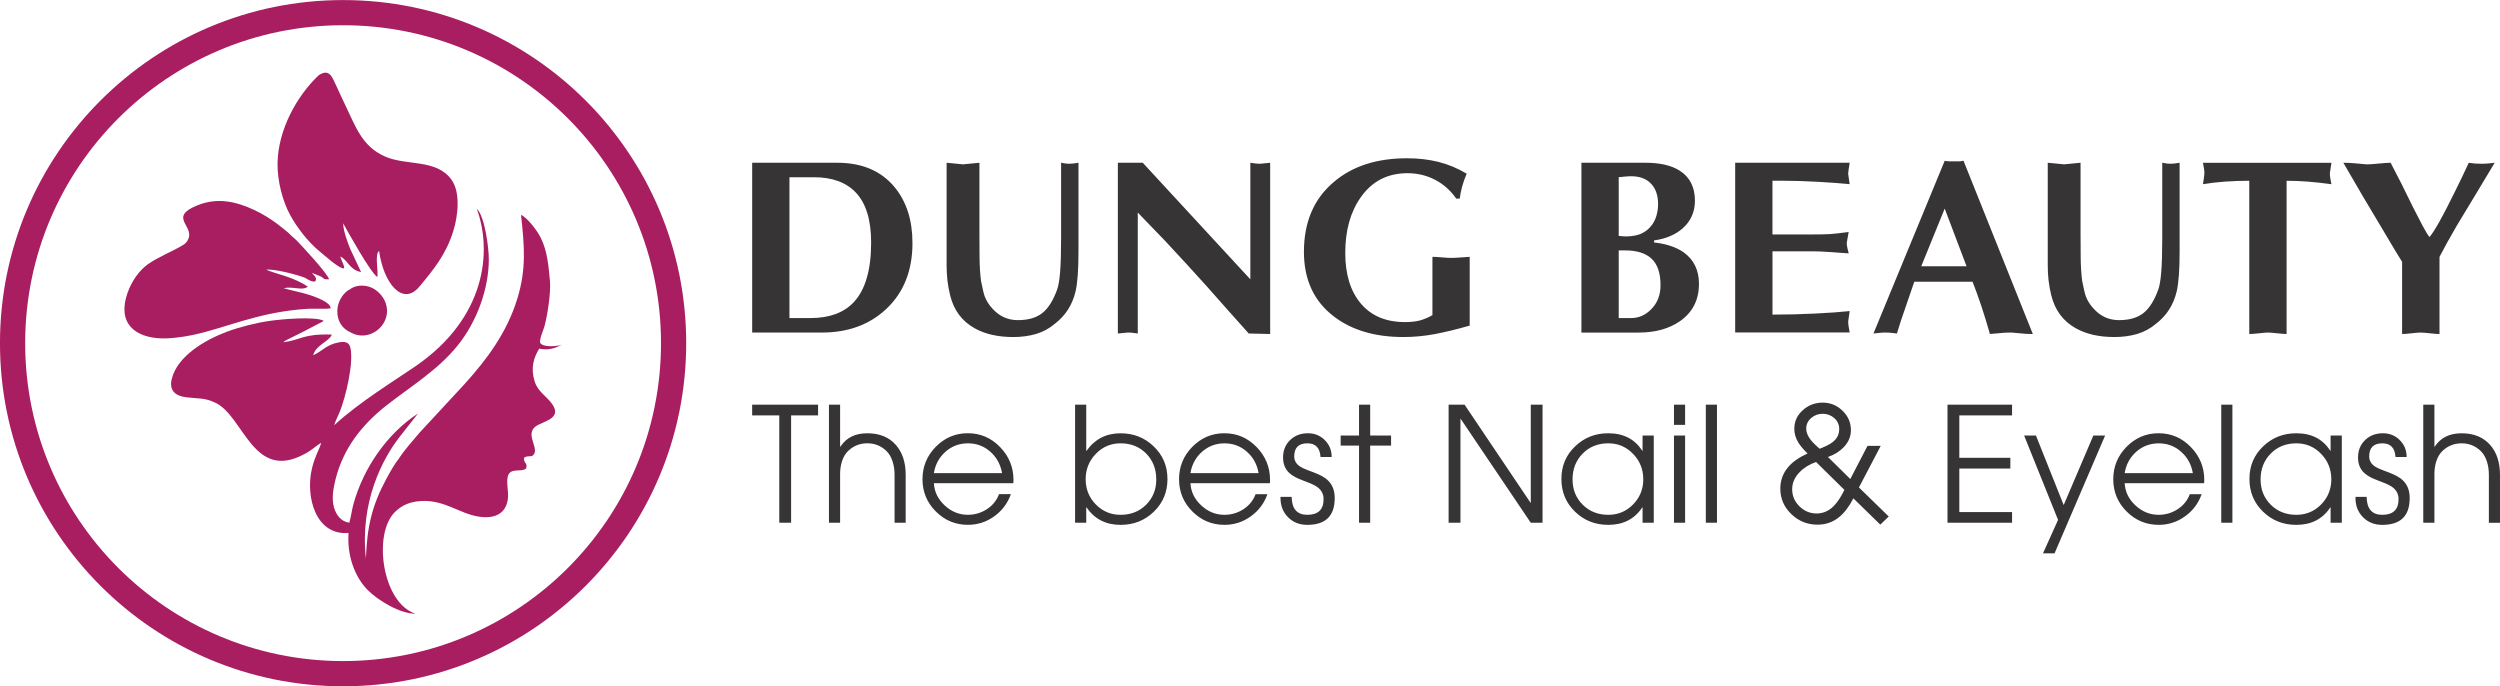
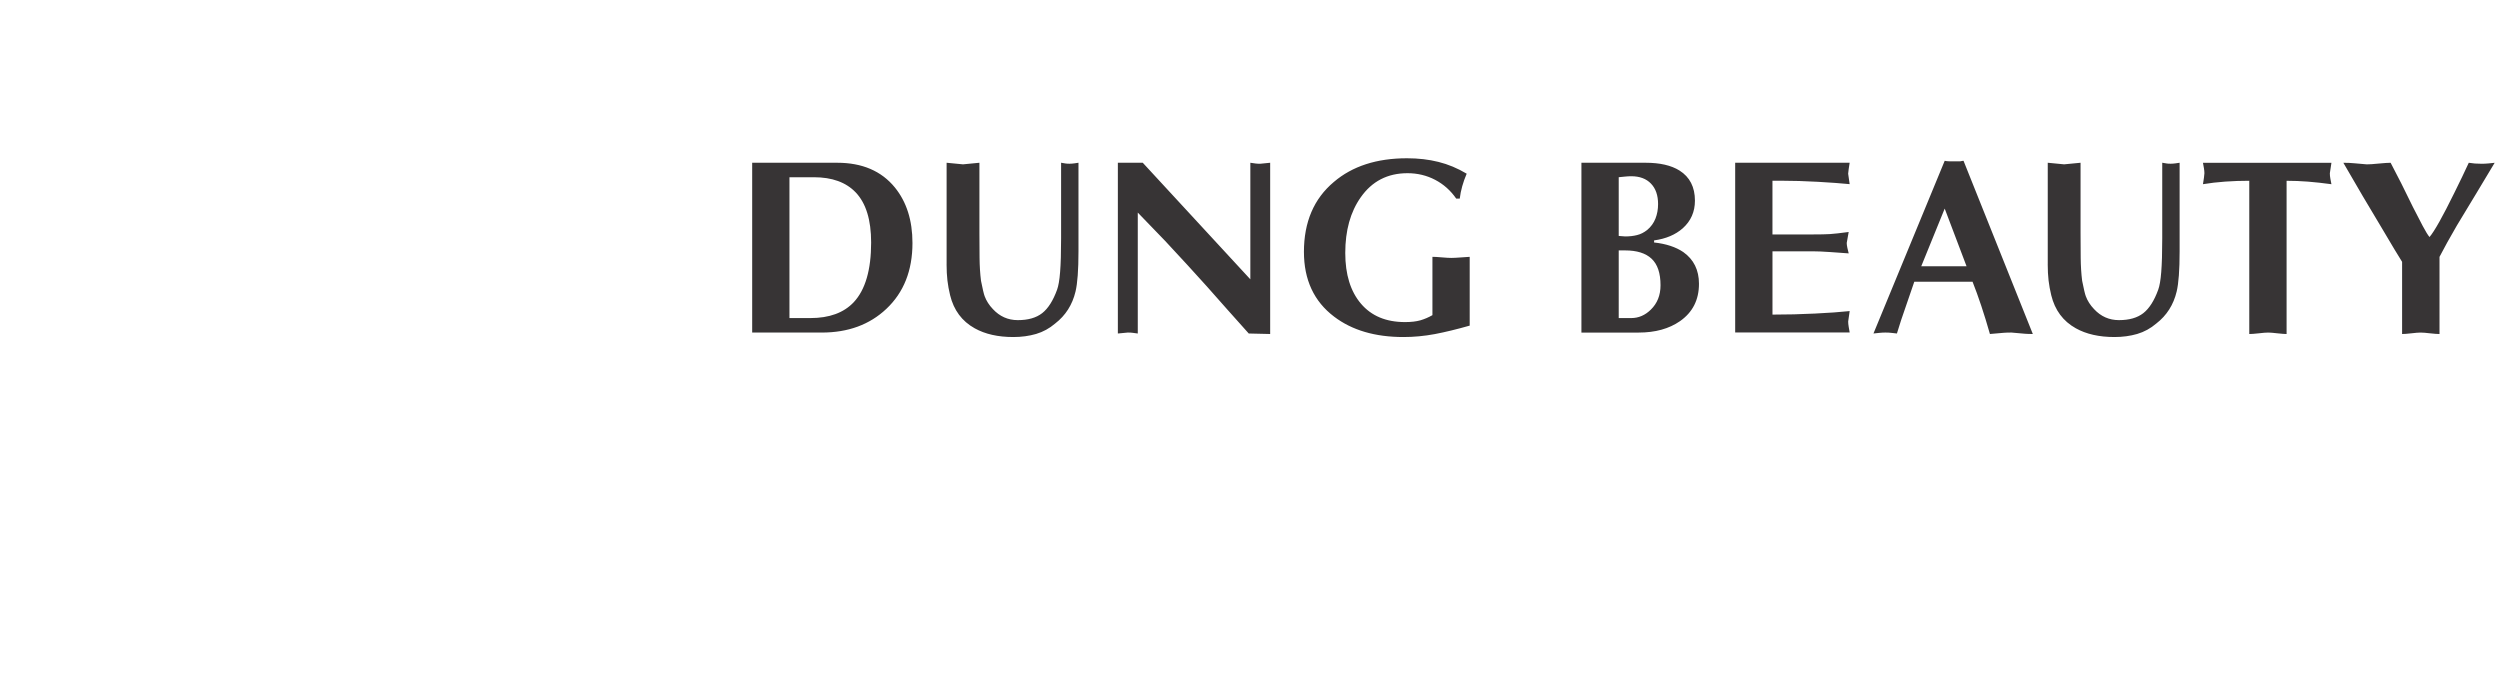
<svg xmlns="http://www.w3.org/2000/svg" xml:space="preserve" width="8.243in" height="2.263in" version="1.1" style="shape-rendering:geometricPrecision; text-rendering:geometricPrecision; image-rendering:optimizeQuality; fill-rule:evenodd; clip-rule:evenodd" viewBox="0 0 1103.36 302.85">
  <defs>
    <style type="text/css">
   
    .fil0 {fill:#A91D61}
    .fil1 {fill:#373435;fill-rule:nonzero}
   
  </style>
  </defs>
  <g id="Layer_x0020_1">
    <g id="_2785749966048">
-       <path class="fil0" d="M185.84 221.09c10.38,-0.59 16.9,5.59 25.52,6.9 7.29,1.11 12.25,-1.55 12.84,-8.38 0.27,-3.09 -0.95,-7.31 0.08,-9.91 1.35,-3.39 5.91,-1.16 7.93,-2.98l0.2 -1.21c-0.2,-1.49 -1.34,-1.31 -1.11,-3.57 2.08,-1.21 3.3,0.11 4.38,-1.53 2.16,-3.36 -4.97,-9.76 2.17,-13.1 4.07,-1.9 9.77,-3.46 5.83,-9.03 -2.45,-3.47 -6.3,-5.4 -7.72,-9.97 -1.85,-5.92 -0.45,-10.42 2,-14.45 4.27,0.81 6.86,-0.15 9.97,-1.75 -1.99,0.75 -8.42,1.31 -9.55,-0.88 -0.3,-1.86 1.35,-5.22 1.89,-7.17 1.32,-4.75 2.94,-15.19 2.44,-20.18 -0.66,-6.56 -1.06,-12.92 -4.06,-18.98 -1.66,-3.34 -5.9,-8.8 -8.71,-10.14 1.53,13.92 2.39,23.96 -1.63,37.05 -4.64,15.11 -13.52,26.89 -23.45,37.85l-19.7 21.27c-3.1,3.78 -6.21,6.99 -9.17,11.49 -1.65,2 -3.97,6.07 -5.4,8.72 -6.48,12.01 -8.59,21.35 -9.1,35.35 -2.76,-25.02 7.42,-44.17 14.89,-53.73l8.11 -10.31c-13.73,8.94 -24.06,24.11 -28.45,39.8 -0.75,2.67 -1.12,5.8 -1.86,8.4 -3.61,-0.41 -5.88,-3.43 -6.8,-6.77 -1.1,-4.01 -0.25,-8.54 0.68,-12.27 3.48,-13.88 11.64,-24.09 22.29,-32.55 11.2,-8.75 22.88,-15.77 31.64,-26.62 8.32,-10.31 13.75,-24.8 13.74,-38.05 -0,-5 -1.73,-18.91 -5.31,-22.3 6.87,18.85 4.06,48.08 -26.94,69.45 -8.56,5.9 -25.09,15.99 -35.99,26.11 0.47,-1.82 1.75,-4.15 2.48,-5.99 2.71,-6.83 6.18,-21.6 4.68,-28.18 -0.6,-2.61 -2.47,-2.93 -5.46,-2.34 -5.21,1.02 -7.03,3.88 -10.98,5.61 1.27,-4.65 6.97,-5.95 8.24,-9.12 -12.83,-0.41 -13.44,2.33 -21.43,3.42 0.8,-0.87 3.17,-1.86 4.46,-2.53 1.58,-0.82 3.03,-1.48 4.52,-2.26l8.34 -4.33c0.32,-0.23 0.31,-0.24 0.48,-0.42 -3.95,-1.95 -18.37,-0.7 -23.78,0.08 -6.15,0.89 -13.35,2.71 -19.06,4.85 -9.16,3.44 -21.75,10.55 -24.21,20.87 -1.27,5.32 2.03,7.52 6.62,8.03 5.49,0.61 7.95,0.15 12.7,2.4 12.47,5.87 16.64,34.97 39.32,22.59 3.19,-1.55 5.64,-4.15 7.35,-4.9 -0.87,3.04 -2.79,5.81 -4.1,11.34 -2.95,12.46 1.7,29.68 16.17,28.4 -0.04,0.4 -0.07,0.57 -0.09,2.22 -0.11,9.8 3.63,18.01 8.49,22.94 4.67,4.74 14.46,10.55 21.13,10.51 -14.68,-4.75 -18.93,-35.28 -9.03,-44.93 3.31,-3.23 6.92,-4.54 11.5,-4.8zm-120.63 -104.46c-3.66,2.66 -7.02,7.19 -8.92,12.58 -4.77,13.61 3.45,19.8 15.23,20.12 3.21,0.09 8.51,-0.47 13.21,-1.45 15.24,-3.16 29.02,-10.24 51.01,-11.62 2.63,-0.16 8.14,0.19 10.17,-0.22 0.11,-2.65 -6.69,-5 -8.97,-5.79 -3.52,-1.21 -10.24,-2.5 -11.76,-3.11 4.26,-0.89 8.41,1.32 10.67,-0.68l-1.88 -1.17c-6.76,-3.66 -10.7,-3.95 -16.46,-6.26 2.92,-0.58 13.4,2.06 17.12,3.54 0.14,0.06 5.35,3.64 4.79,0.17 -0.11,-0.65 -1.35,-1.91 -1.81,-2.34 1.22,0.52 2.35,0.87 3.66,1.44 1.73,0.75 1.19,1.62 3.95,1.37 -0.53,-2.39 -12.12,-14.92 -14.37,-17.19 -0.8,-0.81 -1.25,-1.09 -2.03,-1.8 -0.73,-0.67 -1.18,-1.25 -1.96,-1.87 -1.47,-1.15 -2.78,-2.29 -4.44,-3.53 -2.8,-2.1 -6.37,-4.38 -9.89,-6.03 -8.09,-3.8 -16.4,-5.9 -25.58,-2.13 -12.62,5.18 -1.3,8.85 -3.81,14.75 -0.62,1.49 -1.44,2.15 -2.44,2.75 -4.84,2.91 -11.24,5.39 -15.5,8.49zm89.43 10.91c-2.81,1.31 -5.65,5.09 -5.77,9.52 -0.13,4.87 2.47,8.14 5.77,9.55 7.38,4.36 16.5,-1.76 16.17,-9.84 -0.18,-4.34 -2.94,-7.42 -5.38,-9.06 -3.03,-2.05 -7.85,-2.38 -10.8,-0.17zm-13.93 -94.41c-9.7,9.14 -17.95,24.03 -18.21,38.79 -0.14,7.89 2.24,16.88 5.48,22.8 1.89,3.45 3.5,5.7 5.65,8.51 1.66,2.17 5.07,5.83 7.12,7.44 1.89,1.46 9.08,8.19 11.09,7.72 0.31,-1.19 -1.1,-3.09 -1.68,-5.24 3.36,1.53 3.97,5.88 9.2,6.89l-4.74 -10.1c-1.17,-2.77 -3.14,-8.18 -3.19,-11.44 2.26,4.07 12.18,21.95 15.14,23.76 0.23,-3.43 -0.48,-6.3 -0.2,-9.07 0.12,-1.16 0.17,-1.78 0.94,-2.49 1.93,14.27 10.39,24.6 17.73,15.83 6.31,-7.54 11.87,-14.35 15.06,-24.72 2.1,-6.81 3.18,-17.03 -0.89,-22.61 -6.76,-9.27 -19.97,-5.9 -29.53,-10.26 -9.93,-4.53 -12.65,-12.95 -17.36,-22.71 -1.46,-3.03 -2.81,-6.03 -4.21,-9.06 -1.58,-3.42 -2.9,-6.99 -7.4,-4.03zm10.71 -22.02c77.49,0 140.31,62.82 140.31,140.31 0,77.49 -62.82,140.31 -140.31,140.31 -77.49,0 -140.31,-62.82 -140.31,-140.31 0,-77.49 62.82,-140.31 140.31,-140.31zm0 -11.11c83.63,0 151.43,67.8 151.43,151.43 0,83.63 -67.8,151.43 -151.43,151.43 -83.63,0 -151.43,-67.8 -151.43,-151.43 0,-83.63 67.8,-151.43 151.43,-151.43z" />
      <g>
        <path class="fil1" d="M331.96 71.8l37.54 0c11.02,0 19.5,3.63 25.43,10.89 5.18,6.37 7.78,14.54 7.78,24.52 0,12.16 -3.84,21.84 -11.53,29.08 -7.4,6.98 -16.9,10.45 -28.49,10.45l-30.72 0 0 -74.94zm16.46 6.39l0 62.16 9.23 0c8.37,0 14.76,-2.34 19.15,-7.01 5.11,-5.47 7.67,-14.26 7.67,-26.35 0,-9.98 -2.27,-17.34 -6.81,-22.1 -4.27,-4.47 -10.42,-6.7 -18.46,-6.7l-10.78 0zm69.36 38.45l0 -44.84c2.44,0.22 4.85,0.46 7.23,0.7 2.44,-0.24 4.85,-0.48 7.25,-0.7l0 31.22c0,3.52 0.02,7.09 0.06,10.71 0.04,3.63 0.24,7.01 0.64,10.16 0.71,3.57 1.24,5.84 1.61,6.81 0.75,2.03 1.96,3.94 3.64,5.69 3,3.24 6.66,4.87 11,4.87 4.54,0 8.11,-1.02 10.75,-3.08 2.64,-2.07 4.82,-5.51 6.57,-10.33 0.6,-1.61 1.06,-4.21 1.34,-7.82 0.29,-3.59 0.44,-8.53 0.44,-14.83l0 -33.41c0.88,0.15 1.54,0.26 1.92,0.33 0.4,0.07 1.01,0.11 1.83,0.11 0.64,0 1.34,-0.06 2.11,-0.16 0.77,-0.11 1.37,-0.2 1.81,-0.27l0 39.11c0,8.22 -0.44,14.12 -1.3,17.71 -1.39,5.86 -4.39,10.58 -9.01,14.15 -2.51,2.14 -5.31,3.68 -8.42,4.6 -3.11,0.9 -6.44,1.35 -10.03,1.35 -6.76,0 -12.43,-1.28 -17.05,-3.86 -5.62,-3.13 -9.23,-8 -10.84,-14.57 -0.55,-2.23 -0.93,-4.41 -1.19,-6.55 -0.24,-2.14 -0.37,-4.5 -0.37,-7.09zm75.58 30.52l0 -75.36 10.99 0c15.82,17.14 31.64,34.28 47.48,51.45l0 -51.45c1.08,0.15 1.83,0.26 2.29,0.33 0.44,0.07 1.14,0.11 2.07,0.11l4.39 -0.44 0 75.58 -9.45 -0.22c-6.23,-6.94 -12.41,-13.88 -18.55,-20.85 -5.27,-5.88 -11.39,-12.54 -18.35,-20.01l-12.08 -12.51 0 53.37c-1.1,-0.13 -1.87,-0.24 -2.31,-0.31 -0.42,-0.07 -1.12,-0.11 -2.09,-0.11l-4.39 0.42zm155.28 -33.84l0 30.36c-5.66,1.61 -10.78,2.86 -15.4,3.74 -4.61,0.86 -9.23,1.3 -13.84,1.3 -12.51,0 -22.72,-3 -30.61,-9.01 -8.88,-6.72 -13.31,-16.26 -13.31,-28.58 0,-13.16 4.39,-23.45 13.2,-30.85 8.18,-6.98 18.95,-10.46 32.28,-10.46 4.98,0 9.61,0.53 13.9,1.61 4.28,1.06 8.44,2.8 12.45,5.2 -1.61,3.75 -2.64,7.42 -3.06,10.99l-1.56 0c-2.47,-3.57 -5.57,-6.33 -9.3,-8.28 -3.75,-1.96 -7.82,-2.93 -12.21,-2.93 -8.79,0 -15.67,3.55 -20.65,10.67 -4.54,6.44 -6.81,14.61 -6.81,24.52 0,9.52 2.31,16.97 6.92,22.39 4.61,5.42 11.08,8.13 19.43,8.13 2.71,0 4.96,-0.26 6.77,-0.77 1.81,-0.53 3.59,-1.28 5.35,-2.29l0 -25.74c0.92,0 2.31,0.07 4.16,0.24 1.83,0.16 3.22,0.24 4.16,0.24 0.9,0 2.44,-0.07 4.63,-0.24 2.2,-0.16 3.37,-0.24 3.52,-0.24zm49.31 33.42l0 -74.94 28.31 0c6.34,0 11.33,1.15 14.98,3.44 4.54,2.86 6.81,7.29 6.81,13.29 0,4.91 -1.79,8.97 -5.36,12.18 -3.26,2.87 -7.47,4.65 -12.67,5.36l0 0.92c5.27,0.57 9.56,1.98 12.89,4.23 4.61,3.26 6.92,7.93 6.92,14.01 0,7.09 -2.8,12.58 -8.37,16.48 -4.83,3.35 -10.91,5.04 -18.25,5.04l-25.25 0zm16.46 -68.55l0 25.91 2.84 0.22c1.94,0 3.68,-0.2 5.25,-0.6 1.57,-0.38 3.06,-1.14 4.47,-2.25 1.67,-1.39 2.89,-3.08 3.66,-5.04 0.77,-1.96 1.15,-4.1 1.15,-6.39 0,-3.86 -1.04,-6.87 -3.13,-9.03 -2.09,-2.18 -5,-3.26 -8.72,-3.26 -0.82,0 -1.76,0.05 -2.82,0.16 -1.06,0.11 -1.96,0.2 -2.71,0.27zm0 32.3l0 29.86 5.53 0c3.22,0 6.1,-1.23 8.62,-3.7 2.87,-2.78 4.3,-6.37 4.3,-10.78 0,-5.37 -1.32,-9.26 -3.95,-11.72 -2.62,-2.45 -6.5,-3.66 -11.66,-3.66l-2.84 0zm51.39 -38.69l50.53 0c-0.15,0.82 -0.29,1.78 -0.44,2.87 -0.15,1.1 -0.22,1.74 -0.22,1.96 0.22,1.54 0.44,3.08 0.66,4.61 -3.74,-0.37 -8.39,-0.7 -14.01,-1.03 -5.62,-0.31 -10.99,-0.48 -16.09,-0.48l-3.97 0 0 23.71 17.6 0c3.44,0 6.02,-0.05 7.78,-0.16 1.76,-0.11 4.5,-0.42 8.26,-0.92 -0.27,1.61 -0.57,3.22 -0.86,4.83 0,0.57 0.09,1.3 0.28,2.16 0.18,0.88 0.37,1.7 0.59,2.45 -1.89,-0.15 -4.52,-0.33 -7.91,-0.57 -3.39,-0.24 -6.08,-0.35 -8.13,-0.35l-17.6 0 0 27.94c6.37,0 12.62,-0.15 18.73,-0.46 6.12,-0.29 11.22,-0.66 15.34,-1.1 -0.22,1.54 -0.44,3.08 -0.66,4.61 0,0.64 0.07,1.41 0.22,2.29 0.15,0.88 0.29,1.72 0.44,2.55l-50.53 0 0 -74.94zm104.77 52.51l-25.71 0c-1.46,4.19 -2.47,7.16 -3.06,8.92 -2.14,6.08 -3.68,10.73 -4.61,13.93 -0.68,-0.07 -1.43,-0.15 -2.27,-0.26 -0.84,-0.11 -1.78,-0.16 -2.82,-0.16 -0.86,0 -1.79,0.05 -2.84,0.16 -1.04,0.11 -1.85,0.18 -2.42,0.26l31.44 -76.22c0.64,0.15 1.32,0.22 2.01,0.22 0.7,0 1.41,0 2.16,0l1.5 0c0.37,0 0.77,0 1.25,0 0.64,-0.15 1.1,-0.22 1.39,-0.22l30.58 76.44c-1.46,0 -2.62,-0.04 -3.44,-0.11 -3.86,-0.35 -5.86,-0.53 -6.01,-0.53 -1.46,0 -2.6,0.04 -3.42,0.11 -3.86,0.35 -5.9,0.53 -6.06,0.53 -2.54,-8.93 -5.11,-16.62 -7.67,-23.07zm-22.65 -6.81l20.01 0 -9.65 -25.47 -10.36 25.47zm55.84 -0.86l0 -44.84c2.44,0.22 4.85,0.46 7.23,0.7 2.44,-0.24 4.85,-0.48 7.25,-0.7l0 31.22c0,3.52 0.02,7.09 0.06,10.71 0.04,3.63 0.24,7.01 0.64,10.16 0.71,3.57 1.24,5.84 1.61,6.81 0.75,2.03 1.96,3.94 3.64,5.69 3,3.24 6.66,4.87 11,4.87 4.54,0 8.11,-1.02 10.75,-3.08 2.64,-2.07 4.82,-5.51 6.57,-10.33 0.6,-1.61 1.06,-4.21 1.34,-7.82 0.29,-3.59 0.44,-8.53 0.44,-14.83l0 -33.41c0.88,0.15 1.54,0.26 1.92,0.33 0.4,0.07 1.01,0.11 1.83,0.11 0.64,0 1.34,-0.06 2.11,-0.16 0.77,-0.11 1.37,-0.2 1.81,-0.27l0 39.11c0,8.22 -0.44,14.12 -1.3,17.71 -1.39,5.86 -4.39,10.58 -9.01,14.15 -2.51,2.14 -5.31,3.68 -8.42,4.6 -3.11,0.9 -6.44,1.35 -10.03,1.35 -6.76,0 -12.43,-1.28 -17.05,-3.86 -5.62,-3.13 -9.23,-8 -10.84,-14.57 -0.55,-2.23 -0.93,-4.41 -1.19,-6.55 -0.24,-2.14 -0.37,-4.5 -0.37,-7.09zm105.41 -36.89l0 67.64c-0.86,0 -2.22,-0.11 -4.05,-0.31 -1.85,-0.22 -3.2,-0.33 -4.06,-0.33 -0.95,0 -2.34,0.11 -4.17,0.33 -1.83,0.2 -3.22,0.31 -4.19,0.31l0 -67.64c-3.64,0 -7.2,0.13 -10.64,0.37 -3.46,0.26 -6.72,0.62 -9.8,1.14 0.15,-0.93 0.29,-1.9 0.44,-2.89 0.13,-1.01 0.2,-1.65 0.2,-1.94 0,-0.64 -0.07,-1.37 -0.2,-2.16 -0.15,-0.81 -0.29,-1.63 -0.44,-2.45l56.7 0c-0.22,1.54 -0.46,3.08 -0.7,4.61 0,0.75 0.07,1.58 0.24,2.44 0.16,0.88 0.31,1.68 0.46,2.4 -3.75,-0.51 -7.21,-0.88 -10.36,-1.14 -3.13,-0.24 -6.28,-0.37 -9.43,-0.37zm67.49 33.58l0 34.06c-0.97,0 -2.36,-0.11 -4.19,-0.31 -1.81,-0.22 -3.2,-0.33 -4.17,-0.33 -0.9,0 -2.25,0.11 -4.08,0.33 -1.81,0.2 -3.19,0.31 -4.07,0.31l0 -31.86c-1.61,-2.55 -4.5,-7.32 -8.64,-14.37 -3.48,-5.8 -6.37,-10.66 -8.7,-14.59 -2.86,-4.94 -5.71,-9.85 -8.59,-14.76 1.76,0 3.39,0.07 4.89,0.22 1.5,0.15 3.33,0.31 5.47,0.48 1.14,0 2.89,-0.11 5.24,-0.35 2.33,-0.22 4.1,-0.35 5.27,-0.35 3,5.66 6.3,12.18 9.87,19.59 1.87,3.64 3.3,6.41 4.3,8.31 1.32,2.49 2.33,4.12 3,4.87 2.18,-2.56 5.82,-9.06 10.93,-19.46 2.51,-5.05 4.63,-9.48 6.39,-13.31 0.97,0.15 1.87,0.26 2.71,0.33 0.84,0.07 1.85,0.11 3.02,0.11 0.93,0 1.96,-0.06 3.06,-0.16 1.12,-0.11 2,-0.2 2.64,-0.27 -2.65,4.39 -5.42,9.01 -8.31,13.84 -3.83,6.3 -6.61,10.91 -8.37,13.84 -3.08,5.29 -5.64,9.91 -7.67,13.84z" />
-         <path class="fil1" d="M349.15 183.31l0 47.37 -5.22 0 0 -47.37 -11.97 0 0 -4.74 29.09 0 0 4.74 -11.9 0zm45.66 47.37l0 -21.18c0,-2.07 -0.27,-3.97 -0.82,-5.7 -0.62,-2.04 -1.57,-3.67 -2.86,-4.88 -2.34,-2.21 -5.12,-3.3 -8.34,-3.3 -3.26,0 -6.05,1.09 -8.39,3.3 -1.27,1.2 -2.21,2.77 -2.83,4.74 -0.52,1.7 -0.79,3.52 -0.79,5.47l0 21.55 -4.92 0 0 -52.11 4.92 0 0 18.53 0.14 0c2.55,-3.94 6.5,-5.91 11.86,-5.91 5.39,0 9.59,1.71 12.61,5.15 2.89,3.3 4.33,7.69 4.33,13.17l0 21.18 -4.92 0zm52.43 -17.46l-35.07 0c0.19,3.78 1.78,7.05 4.79,9.83 2.97,2.75 6.36,4.12 10.17,4.12 3.03,0 5.8,-0.8 8.32,-2.41 2.6,-1.67 4.44,-3.91 5.46,-6.7l5.23 0c-1.42,4.04 -3.87,7.3 -7.36,9.8 -3.48,2.5 -7.35,3.74 -11.58,3.74 -5.55,0 -10.29,-1.98 -14.23,-5.95 -3.9,-3.92 -5.84,-8.65 -5.84,-14.2 0,-5.51 1.95,-10.28 5.84,-14.27 3.94,-4 8.66,-6.01 14.16,-6.01 5.58,0 10.36,2.05 14.29,6.15 3.92,4.06 5.88,8.88 5.88,14.48l-0.06 1.41zm-4.99 -4.43c-0.65,-3.8 -2.35,-6.95 -5.13,-9.42 -2.79,-2.5 -6.1,-3.74 -9.93,-3.74 -3.81,0 -7.12,1.24 -9.94,3.74 -2.77,2.48 -4.47,5.62 -5.09,9.42l30.09 0zm73.01 2.55c0,5.77 -2.01,10.6 -6.02,14.47 -3.99,3.87 -8.88,5.81 -14.68,5.81 -6.49,0 -11.49,-2.57 -15.02,-7.7l-0.14 0 0 6.77 -4.92 0 0 -52.11 4.92 0 0 20.35 0.14 0c3.63,-5.15 8.62,-7.73 15.02,-7.73 5.73,0 10.6,1.91 14.57,5.74 4.08,3.87 6.12,8.67 6.12,14.41zm-4.95 0.2c0,-4.56 -1.48,-8.35 -4.43,-11.38 -2.98,-3.02 -6.75,-4.53 -11.31,-4.53 -4.33,0 -7.99,1.56 -10.99,4.71 -2.96,3.1 -4.43,6.81 -4.43,11.13 0,4.33 1.48,8.03 4.43,11.08 3,3.09 6.66,4.63 10.99,4.63 4.52,0 8.26,-1.48 11.24,-4.43 3,-2.98 4.51,-6.71 4.51,-11.21zm50.16 1.69l-35.07 0c0.19,3.78 1.78,7.05 4.79,9.83 2.97,2.75 6.36,4.12 10.17,4.12 3.03,0 5.8,-0.8 8.32,-2.41 2.6,-1.67 4.44,-3.91 5.46,-6.7l5.23 0c-1.42,4.04 -3.87,7.3 -7.36,9.8 -3.48,2.5 -7.35,3.74 -11.58,3.74 -5.55,0 -10.29,-1.98 -14.23,-5.95 -3.9,-3.92 -5.84,-8.65 -5.84,-14.2 0,-5.51 1.95,-10.28 5.84,-14.27 3.94,-4 8.66,-6.01 14.16,-6.01 5.58,0 10.36,2.05 14.29,6.15 3.92,4.06 5.88,8.88 5.88,14.48l-0.06 1.41zm-4.99 -4.43c-0.65,-3.8 -2.35,-6.95 -5.13,-9.42 -2.79,-2.5 -6.1,-3.74 -9.93,-3.74 -3.81,0 -7.12,1.24 -9.94,3.74 -2.77,2.48 -4.47,5.62 -5.09,9.42l30.09 0zm33.58 11.06c0,7.84 -4.04,11.76 -12.11,11.76 -3.44,0 -6.27,-1.13 -8.48,-3.37 -2.23,-2.24 -3.33,-5.09 -3.33,-8.53l0 -0.45 4.92 0c0.08,5.28 2.39,7.91 6.9,7.91 4.8,0 7.19,-2.3 7.19,-6.91 0,-2.24 -0.93,-4.02 -2.79,-5.36 -0.73,-0.53 -1.69,-1.04 -2.89,-1.55l-3.26 -1.27c-1.37,-0.53 -2.48,-1 -3.3,-1.41 -1.15,-0.6 -2.1,-1.24 -2.85,-1.92 -1.87,-1.7 -2.79,-3.99 -2.79,-6.88 0,-3.14 1.04,-5.7 3.13,-7.7 2.07,-1.99 4.67,-2.99 7.84,-2.99 2.96,0 5.44,1.01 7.46,3.03 2.01,2.01 3.02,4.49 3.02,7.45l-4.92 0c-0.25,-4.02 -2.17,-6.04 -5.77,-6.04 -3.9,0 -5.84,1.92 -5.84,5.77 0,1.92 0.93,3.46 2.79,4.6 0.7,0.45 1.67,0.89 2.89,1.35l0.79 0.31c0.19,0.07 0.46,0.18 0.82,0.31l1.65 0.62c1.33,0.53 2.43,1.03 3.3,1.51 1.15,0.62 2.1,1.31 2.85,2.1 1.87,1.9 2.79,4.46 2.79,7.66zm15.66 -23.23l0 34.06 -4.92 0 0 -34.06 -8.11 0 0 -4.44 8.11 0 0 -13.61 4.92 0 0 13.61 9.22 0 0 4.44 -9.22 0zm70.88 34.06l-30.91 -45.82 -0.13 0 0 45.82 -5.23 0 0 -52.11 7.05 0 29.08 43.24 0.14 0 0 -43.24 5.19 0 0 52.11 -5.19 0zm49.33 0l0 -6.77 -0.14 0c-3.39,5.13 -8.39,7.7 -14.98,7.7 -5.8,0 -10.69,-1.94 -14.68,-5.81 -4.01,-3.87 -6.02,-8.69 -6.02,-14.47 0,-5.74 2.03,-10.54 6.09,-14.41 4,-3.83 8.87,-5.74 14.61,-5.74 6.71,0 11.71,2.58 14.98,7.73l0.14 0 0 -6.74 4.95 0 0 38.5 -4.95 0zm0.31 -19.22c0,-4.33 -1.48,-8.04 -4.44,-11.13 -3,-3.14 -6.66,-4.71 -10.99,-4.71 -4.56,0 -8.33,1.51 -11.31,4.53 -2.98,3.03 -4.47,6.82 -4.47,11.38 0,4.49 1.5,8.22 4.51,11.21 3,2.96 6.76,4.43 11.28,4.43 4.33,0 7.99,-1.55 10.99,-4.63 2.96,-3.05 4.44,-6.75 4.44,-11.08zm13.55 -24l0 -8.89 4.92 0 0 8.89 -4.92 0zm0 43.21l0 -38.5 4.92 0 0 38.5 -4.92 0zm14.06 0l0 -52.11 4.92 0 0 52.11 -4.92 0zm77.03 0.86l-11.9 -11.62c-1.9,3.65 -3.98,6.38 -6.22,8.21 -2.76,2.28 -5.96,3.4 -9.63,3.4 -4.43,0 -8.27,-1.54 -11.48,-4.6 -3.27,-3.12 -4.92,-6.89 -4.92,-11.31 0,-3.65 1.19,-6.84 3.54,-9.6 1.99,-2.29 4.82,-4.26 8.48,-5.9 -1.9,-1.87 -3.26,-3.47 -4.08,-4.86 -1.17,-1.9 -1.76,-3.92 -1.76,-6.04 0,-3.31 1.29,-6.08 3.86,-8.32 2.44,-2.16 5.35,-3.24 8.69,-3.24 3.34,0 6.24,1.19 8.69,3.54 2.5,2.41 3.74,5.28 3.74,8.64 0,2.75 -1.04,5.23 -3.12,7.45 -1.87,1.95 -4.2,3.4 -7.02,4.36l9.87 9.73 7.59 -14.64 5.84 0 -9.62 18.36 13.16 12.82 -3.74 3.6zm-18.15 -42.18c0,-1.98 -0.75,-3.63 -2.24,-4.9 -1.4,-1.24 -3.09,-1.87 -5.08,-1.87 -1.9,0 -3.58,0.61 -5.02,1.83 -1.49,1.28 -2.23,2.86 -2.23,4.74 0,1.58 0.66,3.23 1.99,4.95 0.53,0.66 1.16,1.36 1.92,2.09 0.53,0.5 1.18,1.11 1.99,1.83 1.28,-0.5 2.3,-0.94 3.05,-1.31 1.13,-0.52 2.05,-1.08 2.79,-1.68 1.88,-1.49 2.82,-3.38 2.82,-5.68zm-10.21 14.51c-2.93,1.01 -5.35,2.5 -7.25,4.47 -2.21,2.24 -3.31,4.76 -3.31,7.56 0,2.89 1.07,5.4 3.2,7.53 2.15,2.1 4.67,3.16 7.56,3.16 2.89,0 5.42,-1.09 7.6,-3.3 0.89,-0.89 1.76,-2.01 2.6,-3.33 0.62,-0.99 1.33,-2.25 2.1,-3.78l-12.51 -12.31zm57.99 26.81l0 -52.11 28.5 0 0 4.74 -23.28 0 0 18.7 22.52 0 0 4.74 -22.52 0 0 19.22 23.28 0 0 4.71 -28.5 0zm47.26 13.51l-5.12 0 6.66 -14.77 -14.98 -37.23 5.22 0 12.24 30.69 13.09 -30.69 5.2 0 -22.32 52zm66.01 -30.96l-35.07 0c0.19,3.78 1.78,7.05 4.79,9.83 2.97,2.75 6.36,4.12 10.17,4.12 3.03,0 5.8,-0.8 8.32,-2.41 2.6,-1.67 4.44,-3.91 5.46,-6.7l5.23 0c-1.42,4.04 -3.87,7.3 -7.36,9.8 -3.48,2.5 -7.35,3.74 -11.58,3.74 -5.55,0 -10.29,-1.98 -14.23,-5.95 -3.9,-3.92 -5.84,-8.65 -5.84,-14.2 0,-5.51 1.95,-10.28 5.84,-14.27 3.94,-4 8.66,-6.01 14.16,-6.01 5.58,0 10.36,2.05 14.29,6.15 3.92,4.06 5.88,8.88 5.88,14.48l-0.06 1.41zm-4.99 -4.43c-0.65,-3.8 -2.35,-6.95 -5.13,-9.42 -2.79,-2.5 -6.1,-3.74 -9.93,-3.74 -3.81,0 -7.12,1.24 -9.94,3.74 -2.77,2.48 -4.47,5.62 -5.09,9.42l30.09 0zm12.54 21.89l0 -52.11 4.92 0 0 52.11 -4.92 0zm48.26 0l0 -6.77 -0.14 0c-3.39,5.13 -8.39,7.7 -14.98,7.7 -5.8,0 -10.69,-1.94 -14.68,-5.81 -4.01,-3.87 -6.02,-8.69 -6.02,-14.47 0,-5.74 2.03,-10.54 6.09,-14.41 4,-3.83 8.87,-5.74 14.61,-5.74 6.71,0 11.71,2.58 14.98,7.73l0.14 0 0 -6.74 4.95 0 0 38.5 -4.95 0zm0.31 -19.22c0,-4.33 -1.48,-8.04 -4.44,-11.13 -3,-3.14 -6.66,-4.71 -10.99,-4.71 -4.56,0 -8.33,1.51 -11.31,4.53 -2.98,3.03 -4.47,6.82 -4.47,11.38 0,4.49 1.5,8.22 4.51,11.21 3,2.96 6.76,4.43 11.28,4.43 4.33,0 7.99,-1.55 10.99,-4.63 2.96,-3.05 4.44,-6.75 4.44,-11.08zm34.59 8.39c0,7.84 -4.04,11.76 -12.11,11.76 -3.44,0 -6.27,-1.13 -8.48,-3.37 -2.23,-2.24 -3.33,-5.09 -3.33,-8.53l0 -0.45 4.92 0c0.08,5.28 2.39,7.91 6.9,7.91 4.8,0 7.19,-2.3 7.19,-6.91 0,-2.24 -0.93,-4.02 -2.79,-5.36 -0.73,-0.53 -1.69,-1.04 -2.89,-1.55l-3.26 -1.27c-1.37,-0.53 -2.48,-1 -3.3,-1.41 -1.15,-0.6 -2.1,-1.24 -2.85,-1.92 -1.87,-1.7 -2.79,-3.99 -2.79,-6.88 0,-3.14 1.04,-5.7 3.13,-7.7 2.07,-1.99 4.67,-2.99 7.84,-2.99 2.96,0 5.44,1.01 7.46,3.03 2.01,2.01 3.02,4.49 3.02,7.45l-4.92 0c-0.25,-4.02 -2.17,-6.04 -5.77,-6.04 -3.9,0 -5.84,1.92 -5.84,5.77 0,1.92 0.93,3.46 2.79,4.6 0.7,0.45 1.67,0.89 2.89,1.35l0.79 0.31c0.19,0.07 0.46,0.18 0.82,0.31l1.65 0.62c1.33,0.53 2.43,1.03 3.3,1.51 1.15,0.62 2.1,1.31 2.85,2.1 1.87,1.9 2.79,4.46 2.79,7.66zm34.95 10.83l0 -21.18c0,-2.07 -0.27,-3.97 -0.82,-5.7 -0.62,-2.04 -1.57,-3.67 -2.86,-4.88 -2.34,-2.21 -5.12,-3.3 -8.34,-3.3 -3.26,0 -6.05,1.09 -8.39,3.3 -1.27,1.2 -2.21,2.77 -2.83,4.74 -0.52,1.7 -0.79,3.52 -0.79,5.47l0 21.55 -4.92 0 0 -52.11 4.92 0 0 18.53 0.14 0c2.55,-3.94 6.5,-5.91 11.86,-5.91 5.39,0 9.59,1.71 12.61,5.15 2.89,3.3 4.33,7.69 4.33,13.17l0 21.18 -4.92 0z" />
      </g>
    </g>
  </g>
</svg>